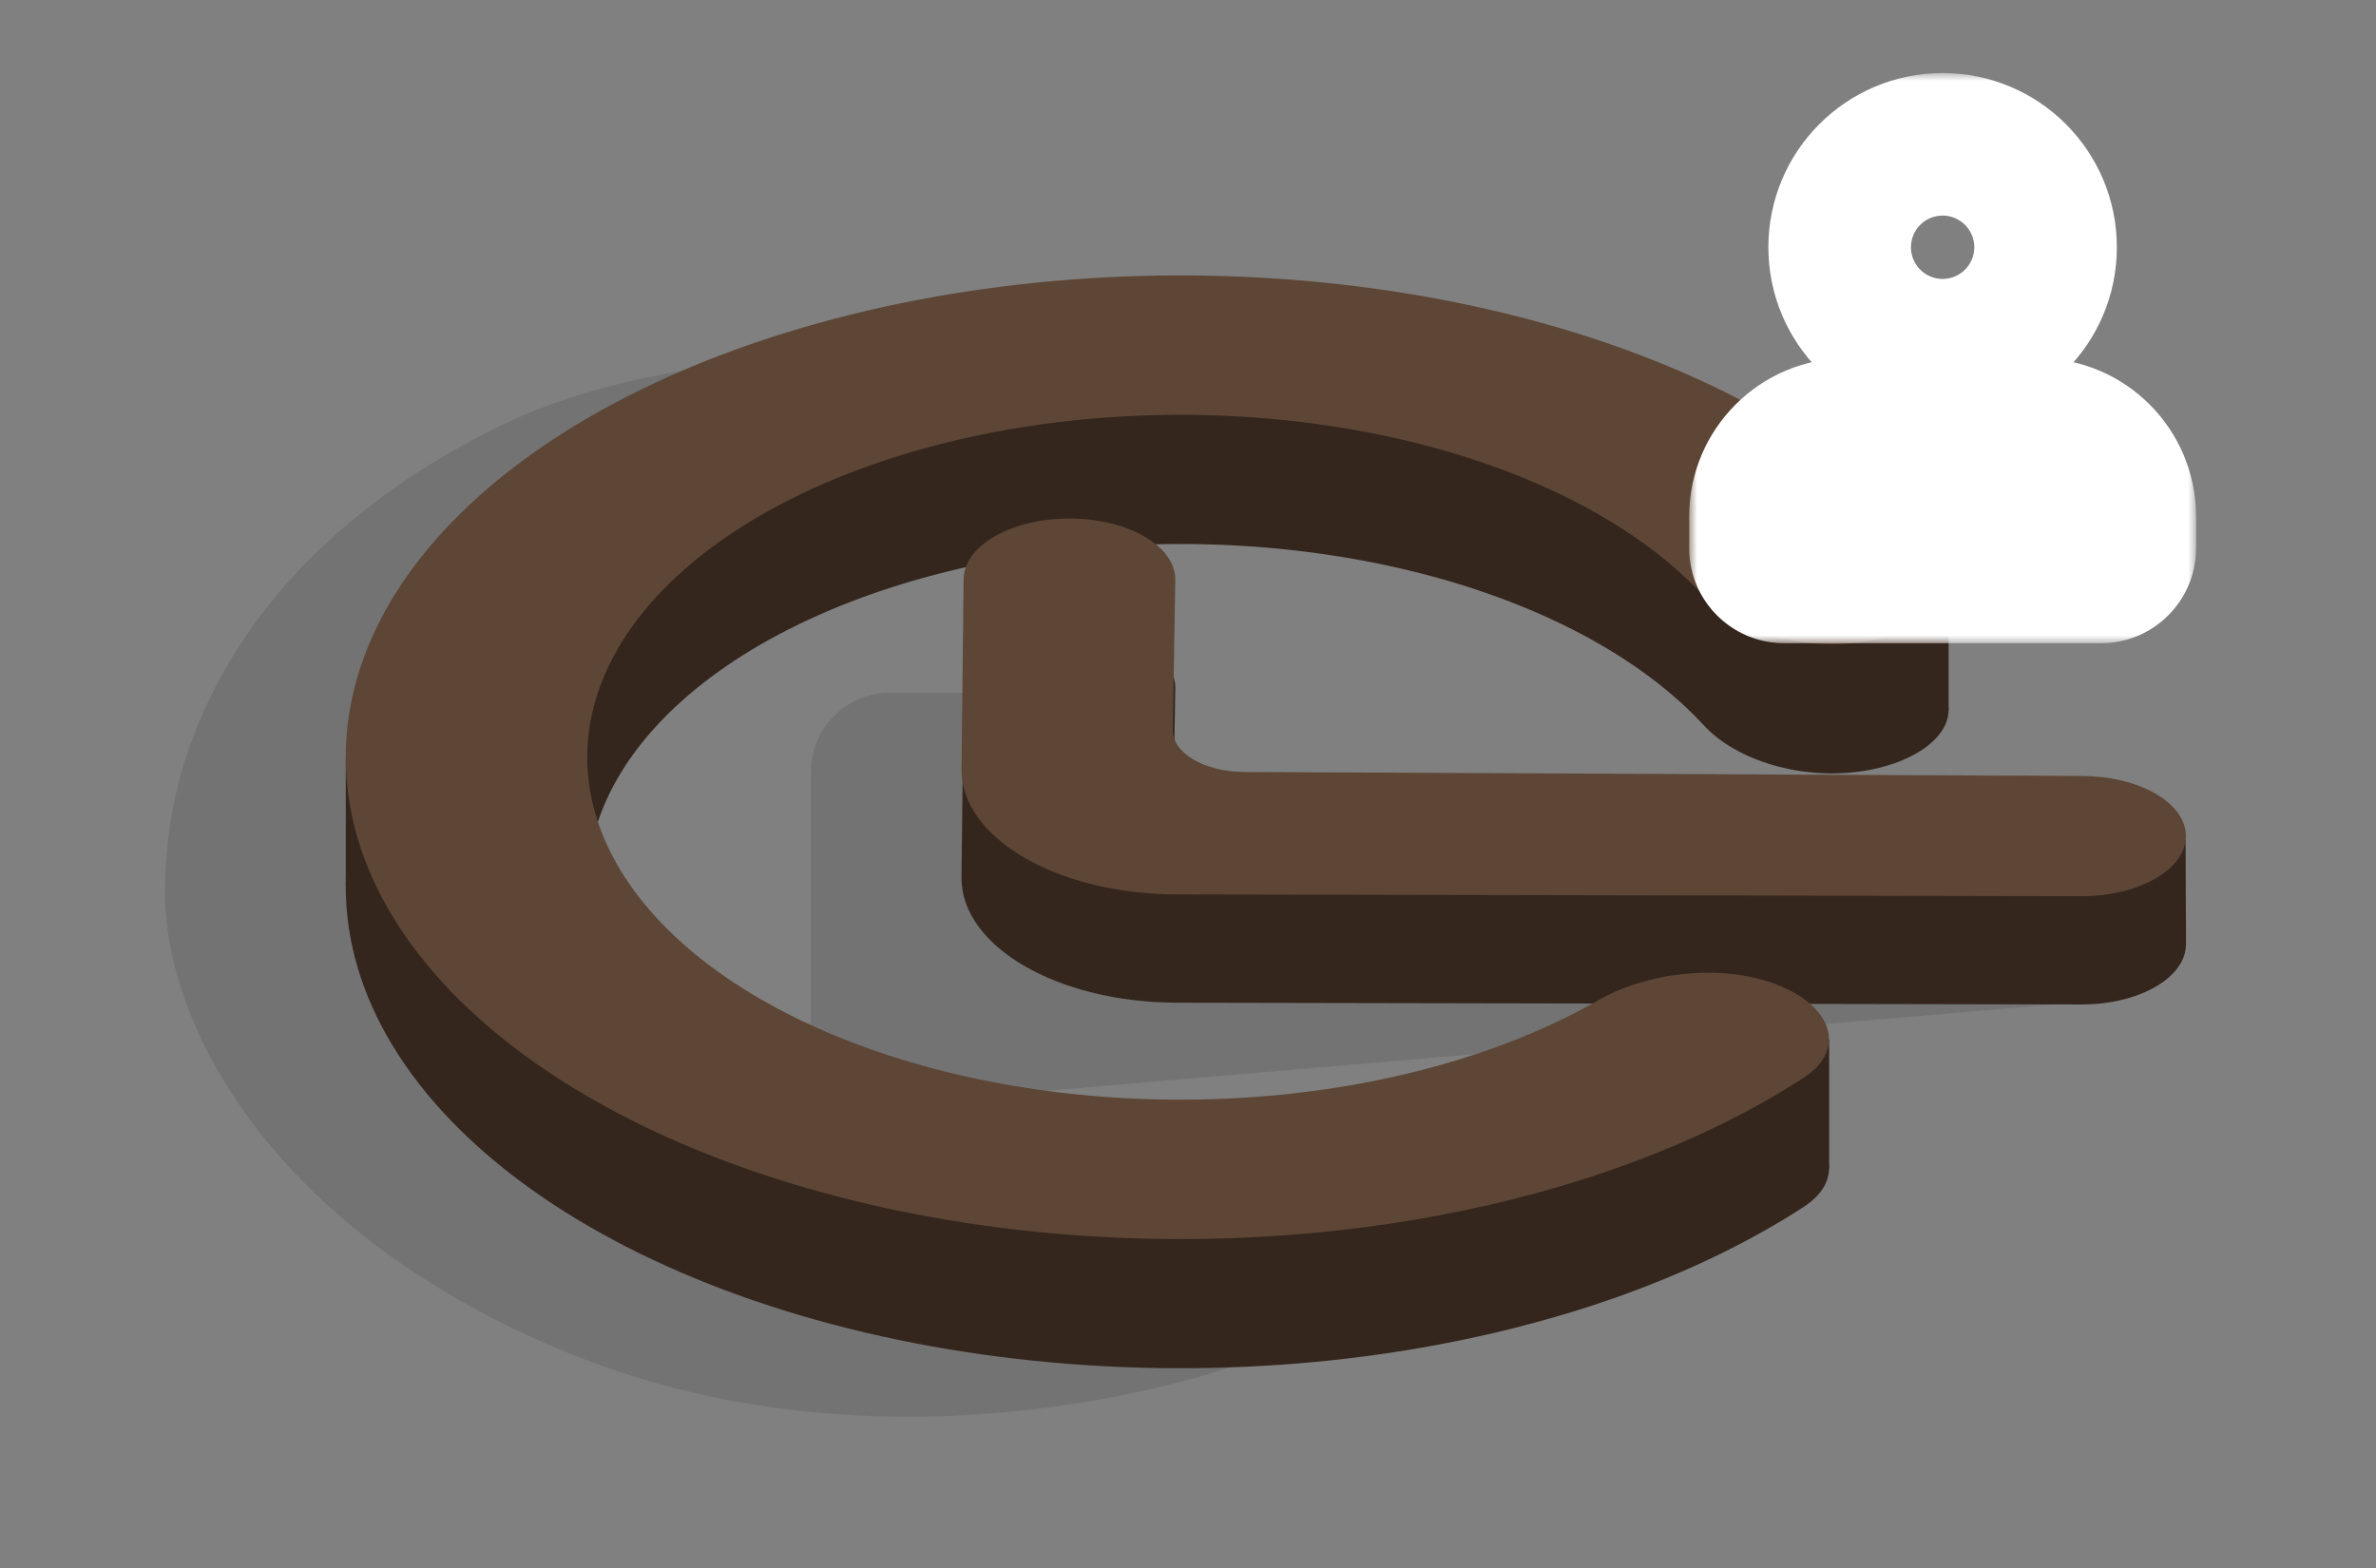
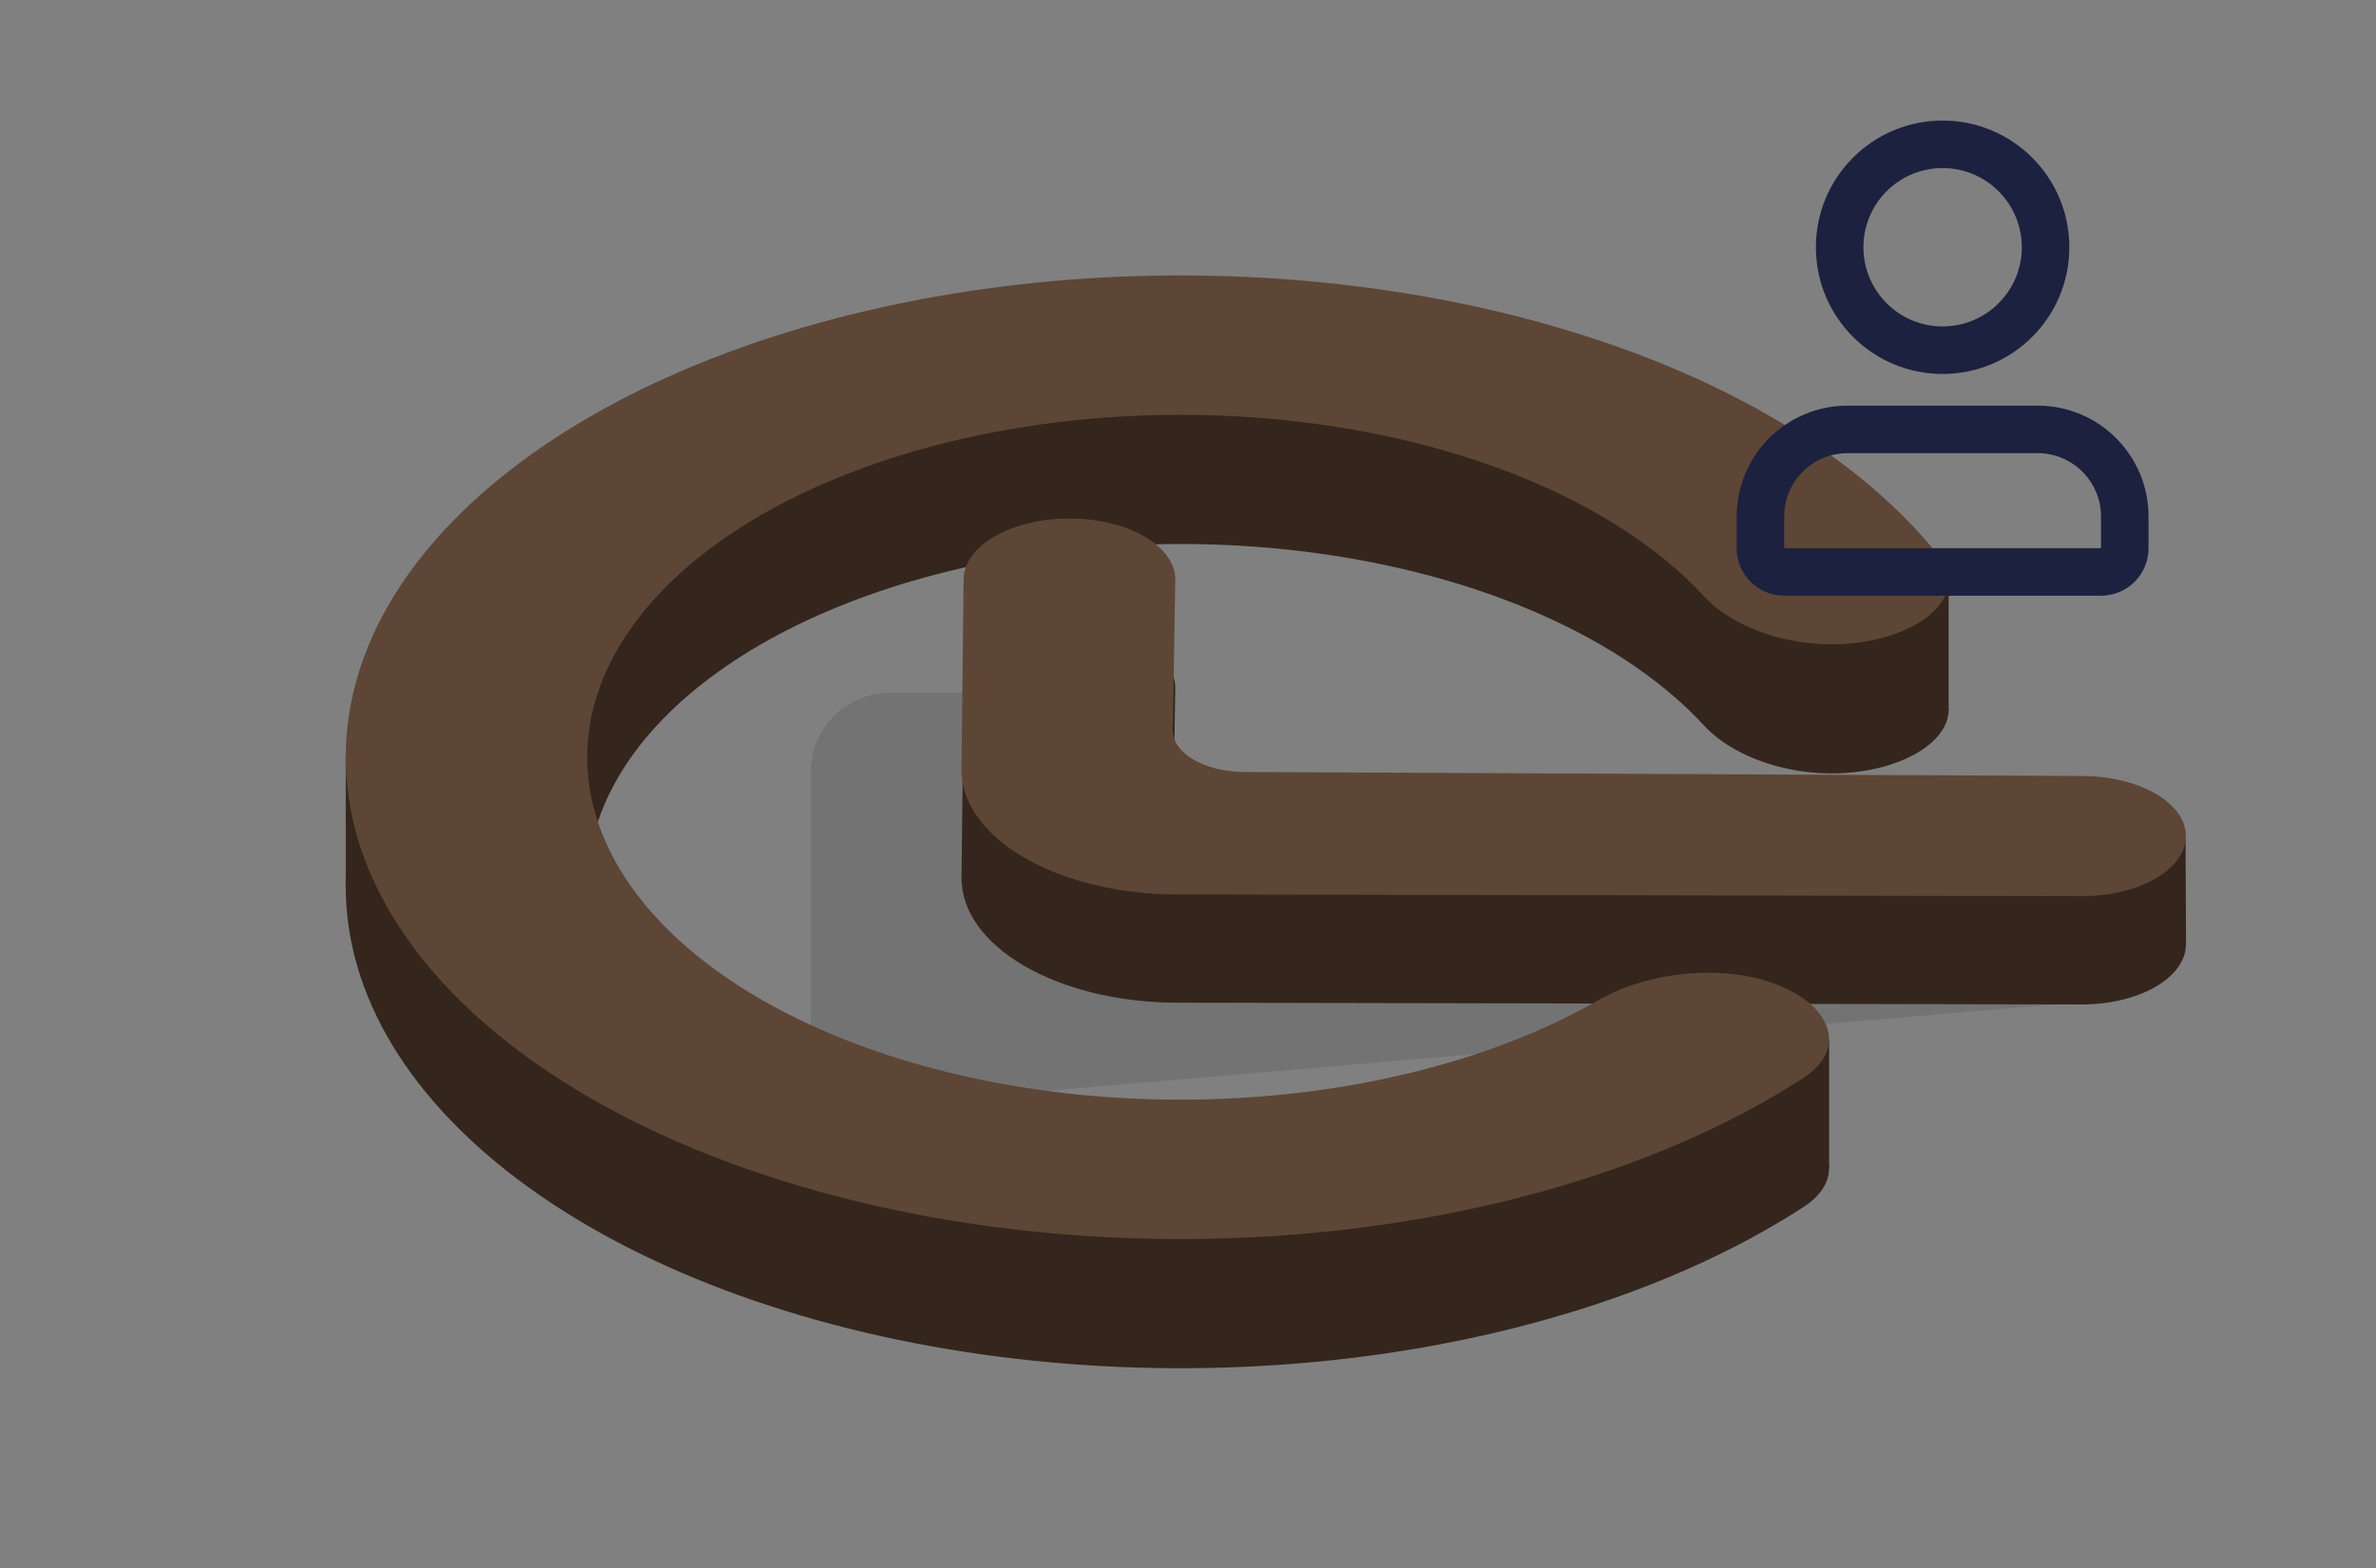
<svg xmlns="http://www.w3.org/2000/svg" width="150" height="99" viewBox="0 0 150 99" fill="none">
  <rect x="0" y="0" width="150" height="99" fill="#808080" stroke="none" />
-   <path d="M35.9 85.432C57.039 94.048 78.262 86.117 78.262 86.117L50.69 74.687L31.269 54.695L44.026 33.751L74.523 22.876C74.523 22.876 47.008 19.681 32.27 26.567C17.532 33.453 10.418 44.912 10.418 56.194C10.325 64.788 17.325 77.861 35.9 85.432Z" fill="black" fill-opacity="0.1" />
  <path d="M56.187 43.74H62.468L66.715 44.536L71.625 55.154L135.728 59.666L131.769 63.236L56.614 69.685C53.695 69.936 51.187 67.634 51.187 64.704V48.74C51.187 45.978 53.425 43.74 56.187 43.74Z" fill="black" fill-opacity="0.1" />
  <path d="M112.135 70.304C115.648 71.643 116.653 74.4 113.851 76.214C107.623 80.246 99.613 83.268 90.616 84.934C79.186 87.05 66.846 86.85 55.64 84.367C44.433 81.884 35.031 77.266 28.989 71.279C22.947 65.291 20.628 58.291 22.414 51.439C24.201 44.586 29.986 38.291 38.814 33.595C47.641 28.899 58.981 26.084 70.957 25.615C82.933 25.146 94.828 27.052 104.673 31.017C112.422 34.138 118.536 38.388 122.432 43.299C124.185 45.509 121.819 47.972 117.779 48.655C113.738 49.338 109.569 47.969 107.594 45.823C104.825 42.815 100.847 40.208 95.949 38.236C88.953 35.418 80.5 34.063 71.989 34.397C63.477 34.73 55.419 36.731 49.145 40.068C42.872 43.405 38.76 47.879 37.49 52.749C36.221 57.619 37.869 62.593 42.163 66.848C46.457 71.104 53.139 74.385 61.103 76.15C69.067 77.915 77.836 78.057 85.96 76.553C91.646 75.5 96.777 73.685 100.957 71.281C103.939 69.565 108.622 68.965 112.135 70.304Z" fill="#34261D" />
  <path d="M108.545 65.64H115.477V73.804H108.545V65.64Z" fill="#34261D" />
  <path d="M28.27 47.828H21.83V55.992H28.27V47.828Z" fill="#34261D" />
  <path d="M119.307 36.695H123.018V44.859H119.307V36.695Z" fill="#34261D" />
  <path d="M60.702 55.387L60.834 43.407C60.858 41.257 63.923 39.533 67.647 39.575C71.31 39.617 74.232 41.353 74.197 43.468L74.041 52.929C74.017 54.379 76.036 55.566 78.548 55.578L131.481 55.83C134.887 55.846 137.707 57.362 137.979 59.322C138.286 61.535 135.25 63.427 131.405 63.419L74.291 63.308C66.745 63.294 60.654 59.743 60.702 55.387Z" fill="#34261D" />
  <path d="M137.979 53.023L138.006 59.703H127.471V53.023H137.979Z" fill="#34261D" />
  <path d="M60.702 48.55L60.834 36.571C60.858 34.421 63.923 32.697 67.647 32.739C71.31 32.781 74.232 34.517 74.197 36.632L74.041 46.093C74.017 47.543 76.036 48.73 78.548 48.742L131.481 48.994C134.887 49.01 137.707 50.526 137.979 52.486C138.286 54.699 135.25 56.591 131.405 56.583L74.291 56.472C66.745 56.458 60.654 52.907 60.702 48.55Z" fill="#5D4635" />
  <path d="M112.135 62.149C115.648 63.488 116.653 66.244 113.851 68.058C107.623 72.09 99.613 75.113 90.616 76.779C79.186 78.895 66.846 78.695 55.64 76.212C44.433 73.729 35.031 69.111 28.989 63.123C22.947 57.135 20.628 50.136 22.414 43.283C24.201 36.431 29.986 30.136 38.814 25.44C47.641 20.744 58.981 17.929 70.957 17.46C82.933 16.991 94.828 18.897 104.673 22.861C112.422 25.983 118.536 30.232 122.432 35.144C124.185 37.354 121.819 39.817 117.779 40.5C113.738 41.183 109.569 39.814 107.594 37.667C104.825 34.66 100.847 32.053 95.949 30.08C88.953 27.262 80.5 25.908 71.989 26.241C63.477 26.574 55.419 28.575 49.145 31.912C42.872 35.25 38.76 39.723 37.49 44.593C36.221 49.463 37.869 54.438 42.163 58.693C46.457 62.948 53.139 66.23 61.103 67.995C69.067 69.76 77.836 69.902 85.96 68.398C91.646 67.345 96.777 65.529 100.957 63.125C103.939 61.41 108.622 60.809 112.135 62.149Z" fill="#5D4635" />
  <mask id="path-11-outside-1_5742_3884" maskUnits="userSpaceOnUse" x="106.64" y="4.612" width="32" height="36" fill="black">
    <rect fill="white" x="106.64" y="4.612" width="32" height="36" />
    <path d="M128.64 25.611C132.506 25.611 135.64 28.745 135.64 32.611V34.611C135.64 36.268 134.297 37.611 132.64 37.611H112.64C110.983 37.611 109.64 36.268 109.64 34.611V32.611C109.64 28.745 112.774 25.611 116.64 25.611H128.64ZM116.64 28.611C114.431 28.611 112.64 30.402 112.64 32.611V34.611H132.64V32.611C132.64 30.471 130.959 28.724 128.846 28.616L128.64 28.611H116.64ZM122.64 7.612C127.058 7.612 130.64 11.193 130.64 15.611C130.64 20.03 127.058 23.611 122.64 23.611C118.221 23.611 114.64 20.03 114.64 15.611C114.64 11.193 118.221 7.612 122.64 7.612ZM122.64 10.611C119.878 10.611 117.64 12.85 117.64 15.611C117.64 18.373 119.878 20.611 122.64 20.611C125.401 20.611 127.64 18.373 127.64 15.611C127.64 12.85 125.401 10.611 122.64 10.611Z" />
  </mask>
  <path d="M128.64 25.611C132.506 25.611 135.64 28.745 135.64 32.611V34.611C135.64 36.268 134.297 37.611 132.64 37.611H112.64C110.983 37.611 109.64 36.268 109.64 34.611V32.611C109.64 28.745 112.774 25.611 116.64 25.611H128.64ZM116.64 28.611C114.431 28.611 112.64 30.402 112.64 32.611V34.611H132.64V32.611C132.64 30.471 130.959 28.724 128.846 28.616L128.64 28.611H116.64ZM122.64 7.612C127.058 7.612 130.64 11.193 130.64 15.611C130.64 20.03 127.058 23.611 122.64 23.611C118.221 23.611 114.64 20.03 114.64 15.611C114.64 11.193 118.221 7.612 122.64 7.612ZM122.64 10.611C119.878 10.611 117.64 12.85 117.64 15.611C117.64 18.373 119.878 20.611 122.64 20.611C125.401 20.611 127.64 18.373 127.64 15.611C127.64 12.85 125.401 10.611 122.64 10.611Z" fill="#1C213F" />
-   <path d="M112.64 37.611L112.64 40.611H112.64V37.611ZM109.64 32.611L106.64 32.611V32.611H109.64ZM116.64 25.611L116.64 22.611L116.64 22.611L116.64 25.611ZM116.64 28.611L116.64 25.611L116.64 25.611L116.64 28.611ZM112.64 32.611L109.64 32.611V32.611H112.64ZM112.64 34.611H109.64C109.64 36.268 110.983 37.611 112.64 37.611V34.611ZM132.64 34.611V37.611C134.297 37.611 135.64 36.268 135.64 34.611H132.64ZM128.846 28.616L128.998 25.62C128.971 25.619 128.944 25.618 128.917 25.617L128.846 28.616ZM128.64 28.611L128.711 25.612C128.687 25.612 128.663 25.611 128.64 25.611V28.611ZM128.64 25.611V28.611C130.849 28.611 132.64 30.402 132.64 32.611H135.64H138.64C138.64 27.089 134.162 22.611 128.64 22.611V25.611ZM135.64 32.611H132.64V34.611H135.64H138.64V32.611H135.64ZM135.64 34.611H132.64V37.611V40.611C135.953 40.611 138.64 37.925 138.64 34.611H135.64ZM132.64 37.611V34.611H112.64V37.611V40.611H132.64V37.611ZM112.64 37.611L112.64 34.611L112.64 34.611H109.64H106.64C106.64 37.925 109.326 40.611 112.64 40.611L112.64 37.611ZM109.64 34.611H112.64V32.611H109.64H106.64V34.611H109.64ZM109.64 32.611L112.64 32.611C112.64 30.402 114.431 28.611 116.64 28.611L116.64 25.611L116.64 22.611C111.117 22.611 106.64 27.089 106.64 32.611L109.64 32.611ZM116.64 25.611V28.611H128.64V25.611V22.611H116.64V25.611ZM116.64 28.611L116.64 25.611C112.774 25.611 109.64 28.745 109.64 32.611L112.64 32.611L115.64 32.611C115.64 32.059 116.087 31.611 116.64 31.611L116.64 28.611ZM112.64 32.611H109.64V34.611H112.64H115.64V32.611H112.64ZM112.64 34.611V37.611H132.64V34.611V31.611H112.64V34.611ZM132.64 34.611H135.64V32.611H132.64H129.64V34.611H132.64ZM132.64 32.611H135.64C135.64 28.866 132.699 25.808 128.998 25.62L128.846 28.616L128.694 31.613C129.219 31.639 129.64 32.077 129.64 32.611H132.64ZM128.846 28.616L128.917 25.617L128.711 25.612L128.64 28.611L128.569 31.611L128.775 31.616L128.846 28.616ZM128.64 28.611V25.611H116.64V28.611V31.611H128.64V28.611ZM122.64 7.612V10.611C125.401 10.611 127.64 12.85 127.64 15.611H130.64H133.64C133.64 9.536 128.715 4.612 122.64 4.612V7.612ZM130.64 15.611H127.64C127.64 18.373 125.401 20.611 122.64 20.611V23.611V26.611C128.715 26.611 133.64 21.687 133.64 15.611H130.64ZM122.64 23.611V20.611C119.878 20.611 117.64 18.373 117.64 15.611H114.64H111.64C111.64 21.687 116.565 26.611 122.64 26.611V23.611ZM114.64 15.611H117.64C117.64 12.85 119.878 10.611 122.64 10.611V7.612V4.612C116.565 4.612 111.64 9.536 111.64 15.611H114.64ZM122.64 10.611V7.612C118.221 7.612 114.64 11.193 114.64 15.611H117.64H120.64C120.64 14.507 121.535 13.611 122.64 13.611V10.611ZM117.64 15.611H114.64C114.64 20.03 118.221 23.611 122.64 23.611V20.611V17.611C121.535 17.611 120.64 16.716 120.64 15.611H117.64ZM122.64 20.611V23.611C127.058 23.611 130.64 20.03 130.64 15.611H127.64H124.64C124.64 16.716 123.744 17.611 122.64 17.611V20.611ZM127.64 15.611H130.64C130.64 11.193 127.058 7.612 122.64 7.612V10.611V13.611C123.744 13.611 124.64 14.507 124.64 15.611H127.64Z" fill="white" mask="url(#path-11-outside-1_5742_3884)" />
</svg>